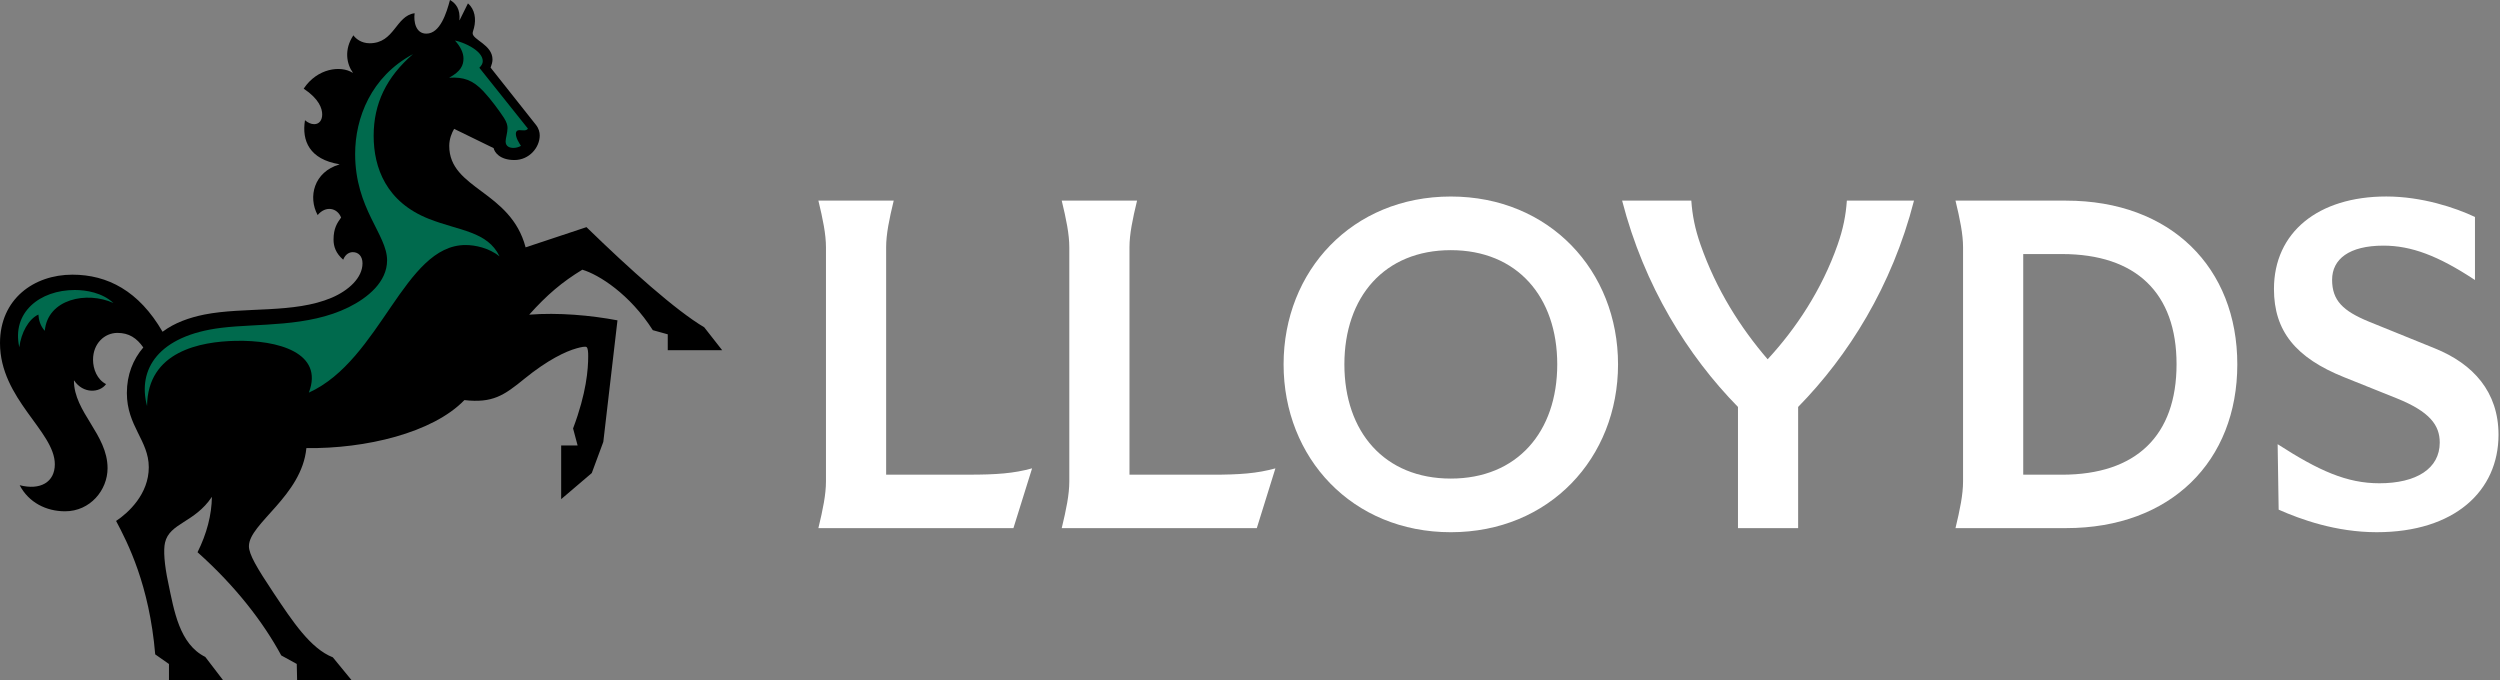
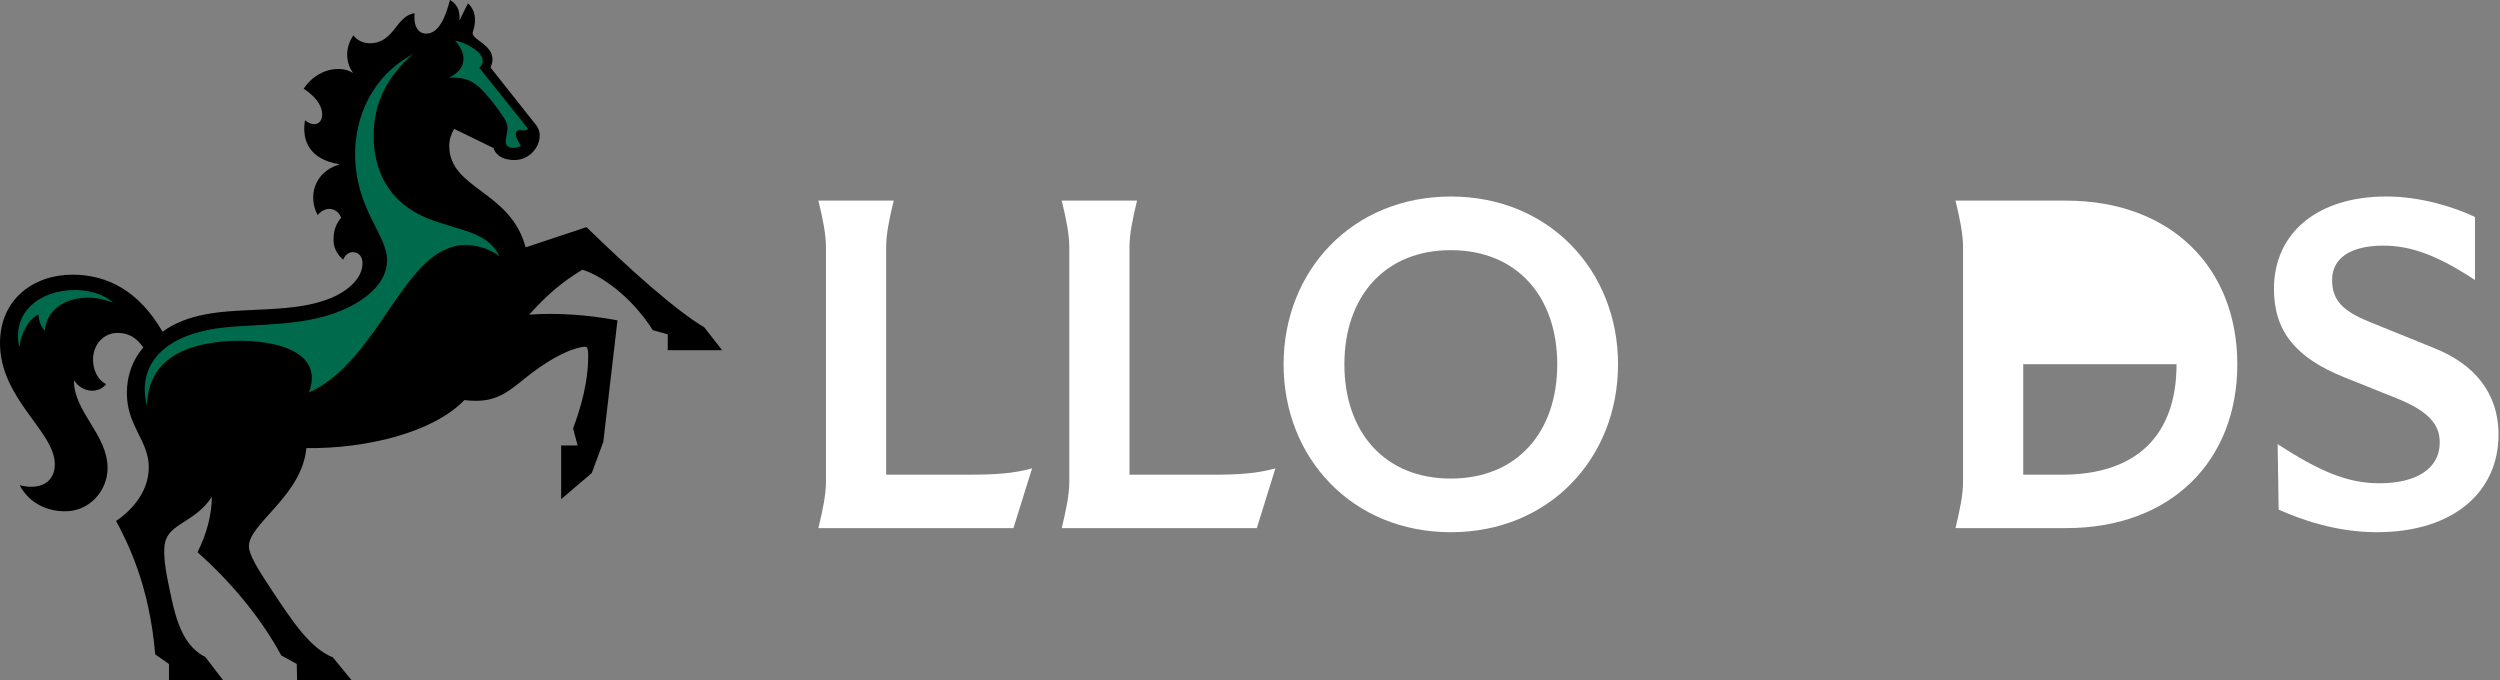
<svg xmlns="http://www.w3.org/2000/svg" width="158" viewBox="0 0 158 43" height="43" fill="none" aria-hidden="true">
  <rect x="0" y="0" width="158" height="43" fill="#808080" stroke="none" />
  <path fill="black" d="M10.681 41.967L9.809 41.356C9.439 36.961 8.065 34.296 7.337 32.924C8.113 32.411 9.403 31.228 9.403 29.531C9.403 27.834 8.018 26.938 8.018 24.837C8.018 23.678 8.413 22.711 9.057 21.959C8.639 21.362 8.149 21.039 7.421 21.039C6.608 21.039 5.88 21.708 5.88 22.734C5.88 23.332 6.142 23.989 6.703 24.276C6.298 24.837 5.257 24.896 4.685 24.048H4.672C4.672 26.054 6.798 27.451 6.798 29.59C6.798 30.975 5.7 32.314 4.111 32.314C2.928 32.314 1.818 31.765 1.243 30.665C2.533 30.998 3.465 30.485 3.465 29.339C3.465 27.261 0 25.218 0 21.683C0 18.9 2.139 17.359 4.575 17.359C6.796 17.359 8.779 18.387 10.274 20.967C11.038 20.393 11.969 20.072 12.913 19.88C15.457 19.378 18.575 19.831 20.963 18.816C22.027 18.362 22.91 17.562 22.91 16.641C22.91 16.2 22.659 15.936 22.3 15.936C22.121 15.936 21.846 16.02 21.69 16.413C21.224 16.008 21.08 15.577 21.08 15.147C21.08 14.431 21.306 14.095 21.557 13.749C21.319 13.128 20.578 12.985 20.075 13.593C19.455 12.446 19.837 10.869 21.45 10.392V10.38C19.562 10.069 19.062 8.899 19.275 7.597C19.455 7.753 19.657 7.848 19.86 7.848C20.171 7.848 20.363 7.597 20.363 7.238C20.363 6.856 20.172 6.258 19.193 5.602C20.052 4.311 21.534 4.12 22.286 4.599L22.298 4.586C21.916 4.06 21.724 3.14 22.334 2.232C22.478 2.435 22.824 2.734 23.362 2.734C24.939 2.734 24.999 1.003 26.204 0.836C26.133 1.374 26.276 2.126 26.945 2.126C27.817 2.126 28.223 0.813 28.438 0C28.82 0.215 29.095 0.585 29.036 1.277H29.048L29.574 0.215C30.015 0.585 30.1 1.208 29.956 1.767C29.92 1.911 29.872 2.018 29.872 2.101C29.872 2.519 31.126 2.829 31.126 3.761C31.126 3.917 31.078 4.084 31.006 4.274L33.873 7.893C34.052 8.119 34.111 8.359 34.111 8.562C34.111 9.314 33.455 10.114 32.511 10.114C31.567 10.114 31.244 9.601 31.198 9.362L28.702 8.144C28.558 8.383 28.392 8.777 28.392 9.219C28.392 11.966 32.274 12.037 33.218 15.633L37.065 14.355C39.812 17.031 42.715 19.623 44.507 20.685L45.641 22.132H42.202V21.129L41.258 20.867C39.812 18.597 37.854 17.355 36.803 17.045C35.525 17.822 34.569 18.633 33.446 19.887C35.274 19.744 37.316 19.923 39.024 20.246L38.129 27.927L37.4 29.897L35.466 31.546V28.153H36.505L36.218 27.078C37.067 24.832 37.174 23.328 37.174 22.515C37.174 22.264 37.162 22.026 37.079 21.941C37.007 21.87 36.709 21.941 36.446 22.013C35.753 22.205 34.617 22.742 33.161 23.924C31.847 24.999 31.13 25.488 29.35 25.286C27.344 27.363 23.091 28.368 19.363 28.32C19.076 31.341 15.732 33.085 15.732 34.519C15.732 35.032 16.221 35.868 17.296 37.481C18.491 39.273 19.625 40.992 21.035 41.543L22.23 43H18.778L18.755 41.961L17.775 41.423C16.652 39.345 14.897 37.05 12.484 34.901C13.069 33.731 13.379 32.536 13.392 31.4C12.305 33.037 10.717 33.049 10.43 34.291C10.322 34.757 10.381 35.665 10.633 36.835C11.002 38.602 11.338 40.705 12.974 41.518L14.108 43H10.679V41.961L10.681 41.967Z" />
  <path style="fill: #006A4D !important" d="M4.731 18.328C5.447 18.328 6.463 18.495 7.168 19.151C5.496 18.387 3.011 18.889 2.831 20.908C2.544 20.597 2.449 20.215 2.426 19.88C1.805 20.167 1.338 21.026 1.22 21.947C0.73 19.749 2.51 18.328 4.731 18.328ZM13.989 20.718C16.308 20.43 19.46 20.694 22.04 19.415C23.246 18.817 24.464 17.815 24.464 16.453C24.464 14.816 22.445 13.204 22.445 9.728C22.445 7.458 23.448 4.842 26.1 3.421C24.416 4.878 23.615 6.551 23.615 8.582C23.615 10.613 24.416 12.775 27.116 13.837C29.027 14.589 30.806 14.614 31.571 16.202C30.891 15.663 30.03 15.486 29.421 15.486C25.539 15.486 24.069 22.749 19.519 24.814C20.486 22.293 17.573 21.482 14.885 21.541C12.687 21.59 9.33 22.187 9.294 25.662C8.673 23.334 10.01 21.207 13.988 20.718H13.989ZM31.955 8.94C31.955 8.738 32.075 8.391 32.075 8.092C32.075 7.936 32.039 7.745 31.849 7.448C31.575 7.03 31.049 6.301 30.546 5.763C29.877 5.058 29.292 4.855 28.384 4.914C29.125 4.509 29.292 4.127 29.292 3.696C29.292 3.326 29.09 2.932 28.754 2.562C29.231 2.646 30.511 3.172 30.511 3.865C30.511 4.008 30.439 4.139 30.295 4.283L33.365 8.129C33.257 8.296 33.019 8.225 32.816 8.225C32.685 8.225 32.601 8.309 32.601 8.452C32.601 8.714 32.803 9.037 32.924 9.217C32.829 9.276 32.649 9.348 32.457 9.348C32.219 9.348 31.955 9.263 31.955 8.942V8.94Z" />
  <path fill="white" d="M52.201 30.428V15.629C52.201 14.802 52.007 13.857 51.722 12.678H56.483C56.198 13.857 56.004 14.8 56.004 15.627V29.999H61.218C62.964 29.999 64.064 29.921 65.228 29.599L64.049 33.377H51.722C52.007 32.199 52.201 31.255 52.201 30.428Z" />
  <path fill="white" d="M67.58 30.428V15.629C67.58 14.801 67.386 13.857 67.101 12.68H71.862C71.577 13.858 71.383 14.801 71.383 15.629V30.001H76.597C78.343 30.001 79.443 29.922 80.606 29.6L79.43 33.378H67.101C67.386 32.2 67.58 31.257 67.58 30.43V30.428Z" />
  <path fill="white" d="M81.123 23.028C81.123 17.117 85.456 12.42 91.691 12.42C97.927 12.42 102.26 17.117 102.26 23.028C102.26 28.94 97.927 33.636 91.691 33.636C85.456 33.636 81.123 28.94 81.123 23.028ZM98.418 23.028C98.418 18.759 95.882 15.81 91.691 15.81C87.501 15.81 84.965 18.759 84.965 23.028C84.965 27.298 87.501 30.246 91.691 30.246C95.882 30.246 98.418 27.298 98.418 23.028Z" />
-   <path fill="white" d="M109.84 25.719C106.67 22.486 103.915 18.087 102.518 12.68H106.891C106.955 13.611 107.124 14.465 107.473 15.462C108.469 18.307 109.982 20.688 111.715 22.706C113.5 20.779 115.143 18.307 116.139 15.462C116.488 14.465 116.657 13.613 116.721 12.68H120.964C119.579 18.088 116.812 22.486 113.642 25.719V33.377H109.84V25.719Z" />
-   <path fill="white" d="M124.065 30.428V15.629C124.065 14.801 123.871 13.857 123.587 12.68H130.572C137.208 12.68 141.398 16.923 141.398 23.028C141.398 29.134 137.208 33.377 130.572 33.377H123.587C123.871 32.199 124.065 31.255 124.065 30.428ZM137.558 23.016C137.558 18.528 135.01 16.056 130.314 16.056H127.868V30.001H130.314C135.01 30.001 137.558 27.531 137.558 23.016Z" />
+   <path fill="white" d="M124.065 30.428V15.629C124.065 14.801 123.871 13.857 123.587 12.68H130.572C137.208 12.68 141.398 16.923 141.398 23.028C141.398 29.134 137.208 33.377 130.572 33.377H123.587C123.871 32.199 124.065 31.255 124.065 30.428ZM137.558 23.016H127.868V30.001H130.314C135.01 30.001 137.558 27.531 137.558 23.016Z" />
  <path fill="white" d="M144.011 32.213L143.947 28.073C146.573 29.767 148.332 30.543 150.376 30.543C152.704 30.543 154.192 29.625 154.192 27.968C154.192 26.869 153.558 26.014 151.474 25.174L148.15 23.841C145.084 22.612 143.714 20.918 143.714 18.266C143.714 14.682 146.508 12.418 150.816 12.418C153.067 12.418 155.188 13.13 156.418 13.712V17.697C154.09 16.157 152.382 15.524 150.636 15.524C148.463 15.524 147.389 16.378 147.389 17.684C147.389 18.99 148.074 19.651 149.704 20.323L153.882 22.017C156.315 23 157.906 24.772 157.906 27.477C157.906 31.022 155.137 33.635 150.209 33.635C147.622 33.635 145.385 32.819 144.013 32.211L144.011 32.213Z" />
</svg>